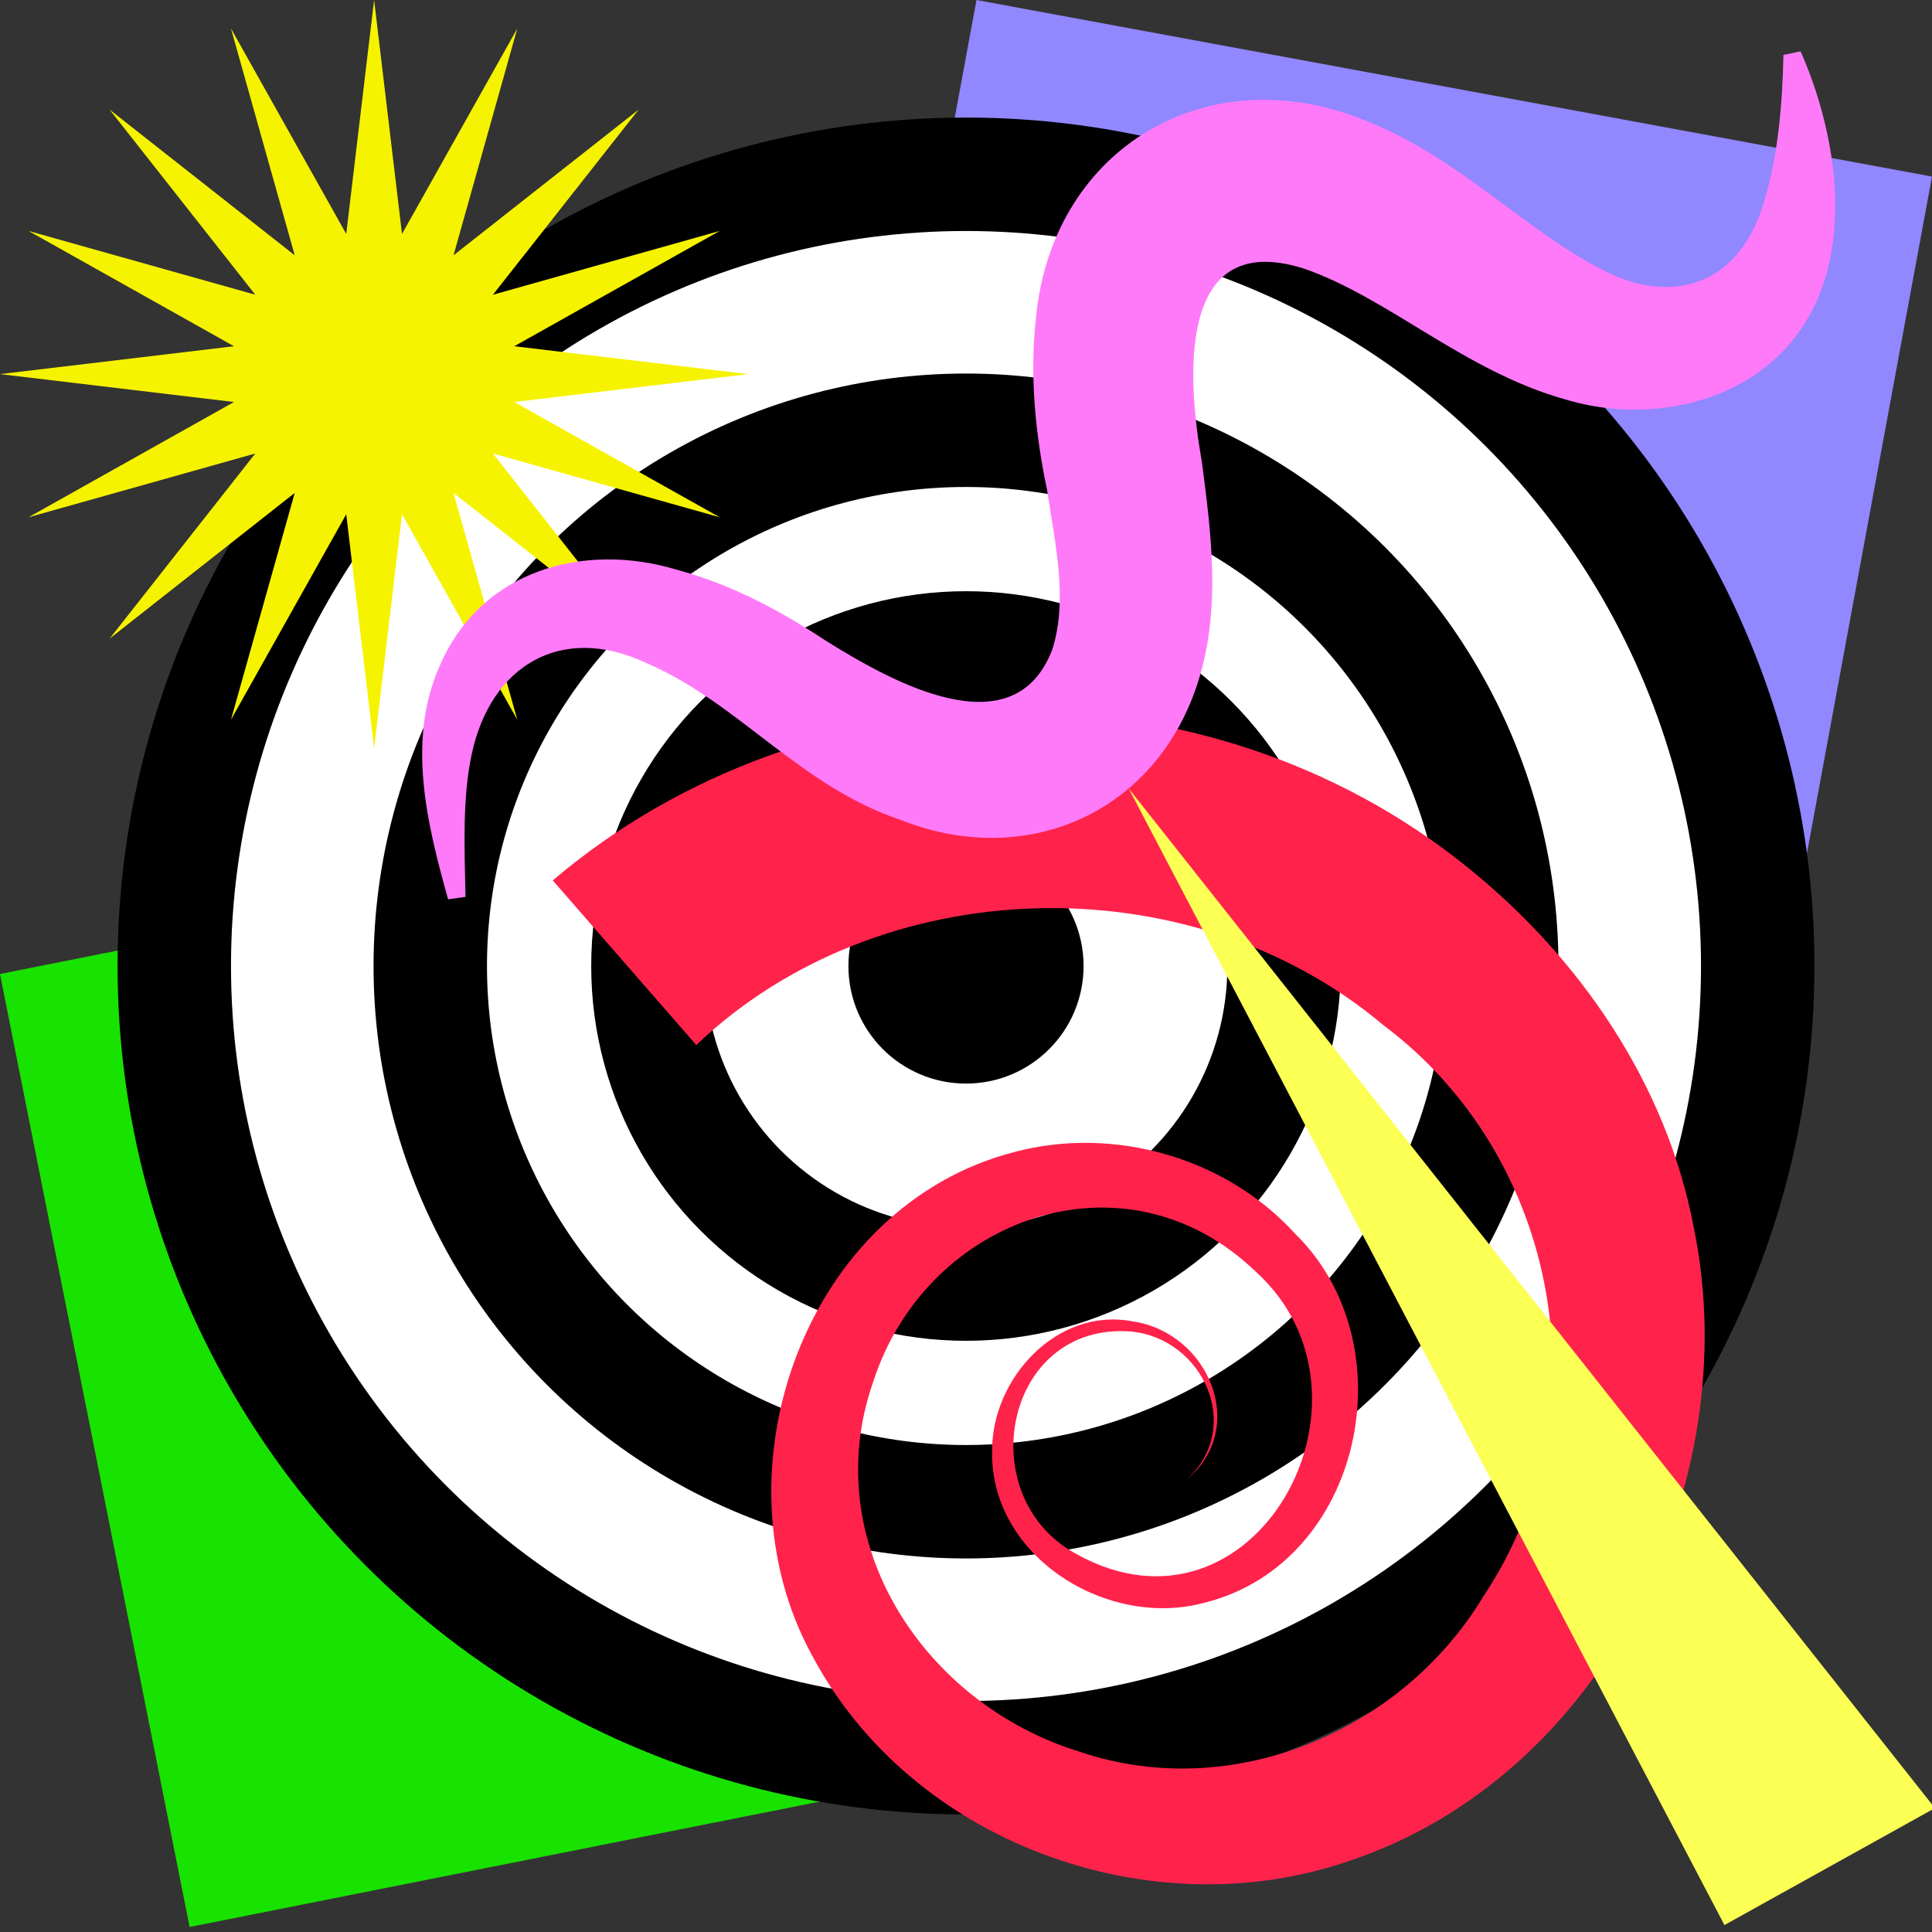
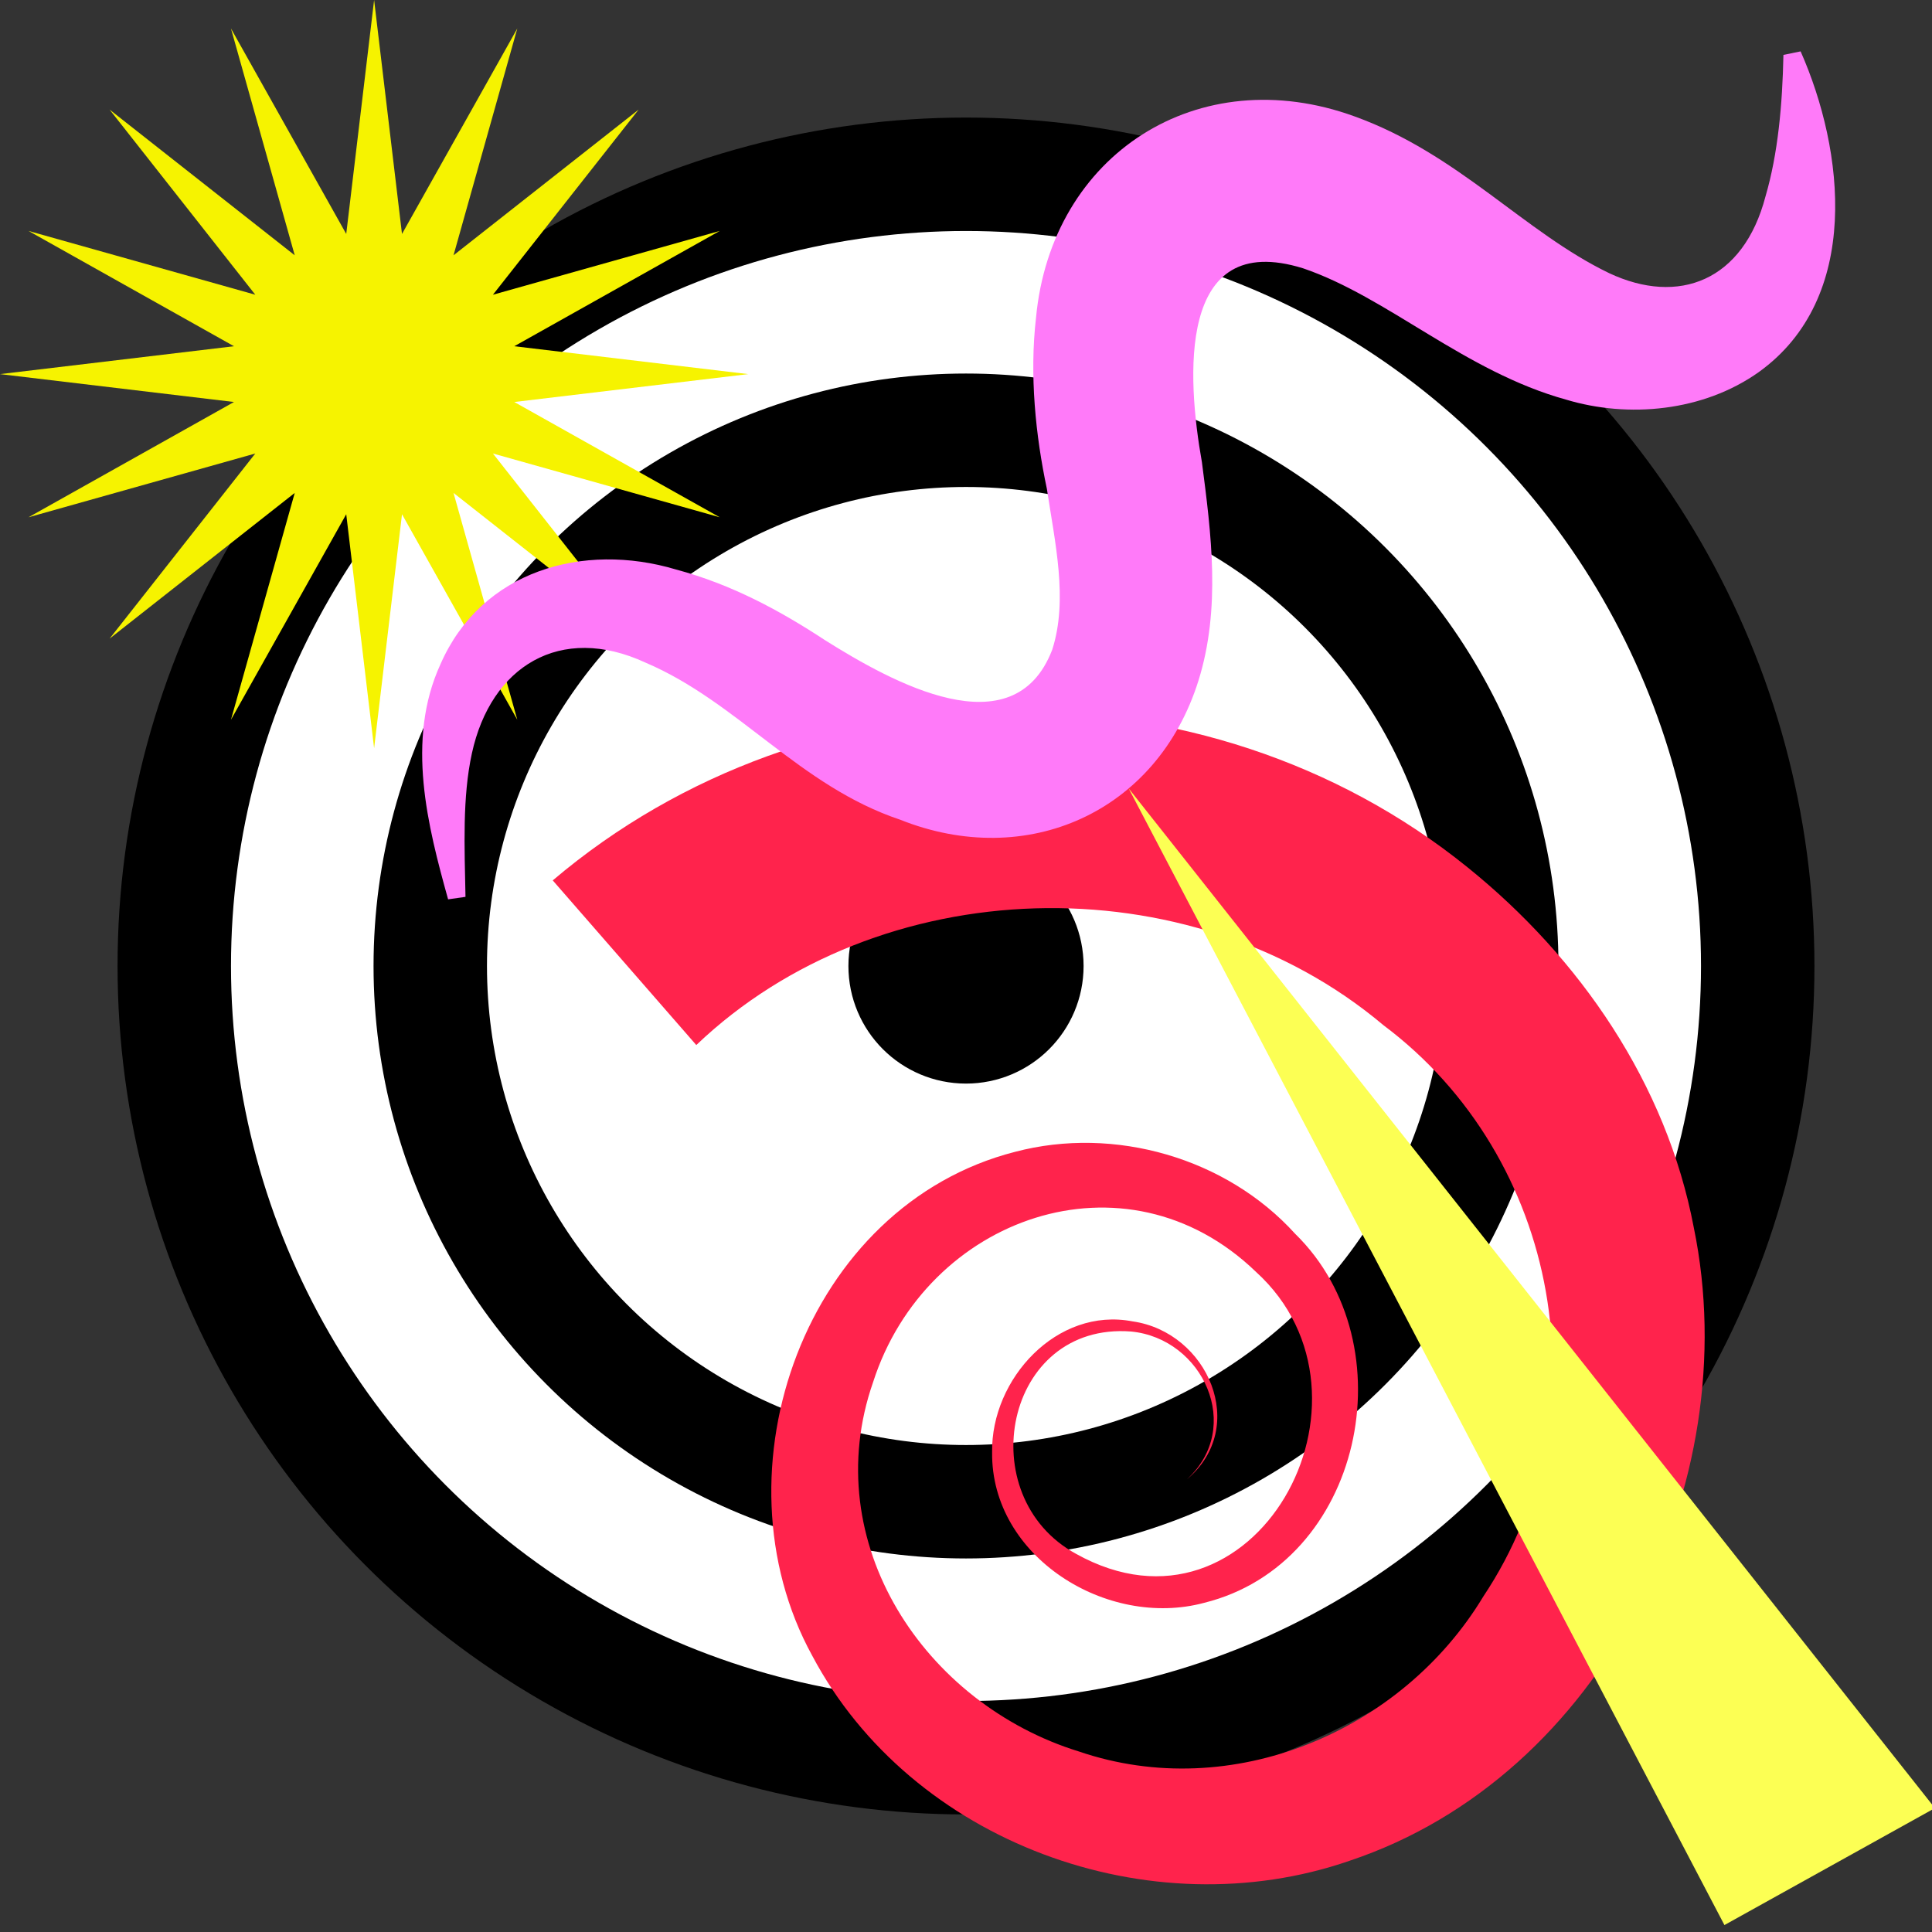
<svg xmlns="http://www.w3.org/2000/svg" version="1.1" width="512" height="512">
  <rect width="100%" height="100%" fill="#333333" stroke="none" />
  <svg id="SvgjsSvg1085" data-name="Layer 1" viewBox="0 0 512 512">
    <defs>
      <style>
      .uuid-79b8e5d9-6f41-4649-9610-704128aeacb8 {
        fill: #f6f300;
      }

      .uuid-f17be631-73c0-47b0-9967-22823df395ad {
        fill: #9187ff;
      }

      .uuid-d62ea763-88f4-410e-9804-40aa36f08dd0 {
        fill: #ff7af9;
      }

      .uuid-6da95265-6d7d-4280-b51f-5261824698f4 {
        fill: #18e300;
      }

      .uuid-ebab959b-b618-4146-8231-e5593dcf7ba2 {
        fill: #ff234c;
      }

      .uuid-8a45ec00-68c6-42cd-bdcb-98127cf4d884 {
        fill: none;
      }

      .uuid-8a45ec00-68c6-42cd-bdcb-98127cf4d884, .uuid-750eceef-4215-41ff-8c38-4e306a76e64b {
        stroke: #000;
        stroke-miterlimit: 10;
        stroke-width: 30.062px;
      }

      .uuid-2cd23b70-1994-4bd6-9885-601dd60545c1 {
        fill: #fcff54;
      }

      .uuid-750eceef-4215-41ff-8c38-4e306a76e64b {
        fill: #fff;
      }
    </style>
    </defs>
    <g id="SvgjsG1084" data-name="uuid-10c5ec89-f28b-46f4-8739-4c72f727bf04">
-       <rect class="uuid-6da95265-6d7d-4280-b51f-5261824698f4" x="22.652" y="230.511" width="257.505" height="257.505" transform="translate(-67.205 36.458) rotate(-11.254)" />
-     </g>
+       </g>
    <g id="SvgjsG1083" data-name="uuid-10c5ec89-f28b-46f4-8739-4c72f727bf04">
-       <rect class="uuid-f17be631-73c0-47b0-9967-22823df395ad" x="233.244" y="21.251" width="257.505" height="257.505" transform="translate(33.281 -63.278) rotate(10.469)" />
-     </g>
+       </g>
    <g>
      <g id="SvgjsG1082" data-name="uuid-07142be1-e7d8-4006-b52f-3d1ec71e16e9">
        <g>
          <circle class="uuid-750eceef-4215-41ff-8c38-4e306a76e64b" cx="256" cy="256" r="209.815" />
          <circle class="uuid-8a45ec00-68c6-42cd-bdcb-98127cf4d884" cx="256" cy="256" r="141.977" />
-           <circle class="uuid-8a45ec00-68c6-42cd-bdcb-98127cf4d884" cx="256" cy="256" r="84.294" />
          <circle class="uuid-8a45ec00-68c6-42cd-bdcb-98127cf4d884" cx="256" cy="256" r="16.131" />
        </g>
      </g>
      <rect x="248.942" y="249.751" width="14.116" height="14.116" />
    </g>
    <g id="SvgjsG1081" data-name="uuid-3fb290f3-37c7-46ca-8535-a4dc28331522">
      <path class="uuid-ebab959b-b618-4146-8231-e5593dcf7ba2" d="M146.482,233.313c68.353-58.016,172.752-59.774,242.409-3.486,29.835,24.028,52.782,57.48,59.985,95.497,14.001,67.977-24.118,145.413-91.243,167.806-52.829,18.282-116.114-4.816-142.392-54.368-26.926-49.071-1.704-119.334,53.755-133.511,26.339-6.96,56.032,1.617,74.234,21.717,30.103,29.401,17.841,87.425-24.124,97.8-25.687,6.908-56.493-12.152-56.186-39.892-.314-19.461,17.209-38.571,37.235-34.694,19.942,2.849,30.93,28.053,14.383,41.868,15.114-13.809,4.279-37.345-14.797-39.185-33.531-2.574-42.548,43.726-14.557,58.928,47.195,26.313,84.365-41.395,47.656-74.742-34.618-33.4-87.426-14.51-101.466,29.25-14.825,42.515,13.696,85.262,54.562,97.866,40.472,13.82,85.559-5.257,107.148-41.062,32.674-48.942,20.313-116.392-26.452-151.408-51.611-43.498-133.817-40.843-182.107,5.253l-38.055-43.65h0l.012.011Z" />
    </g>
    <g id="SvgjsG1080" data-name="uuid-61b59f05-f6a5-4470-b3e8-eea568f00949">
      <polygon class="uuid-79b8e5d9-6f41-4649-9610-704128aeacb8" points="99.144 0 106.534 62 137.089 7.546 120.188 67.657 169.249 29.04 130.631 78.107 190.743 61.2 136.289 91.755 198.289 99.144 136.289 106.534 190.743 137.083 130.631 120.182 169.249 169.249 120.188 130.631 137.089 190.743 106.534 136.283 99.144 198.289 91.755 136.283 61.206 190.743 78.107 130.631 29.04 169.249 67.657 120.182 7.552 137.083 62.006 106.534 0 99.144 62.006 91.755 7.552 61.2 67.657 78.107 29.04 29.04 78.107 67.657 61.206 7.546 91.755 62 99.144 0" />
    </g>
    <g id="SvgjsG1079" data-name="uuid-d60ae1a9-3cd1-465d-b294-6553bdbb92ff">
-       <path class="uuid-d62ea763-88f4-410e-9804-40aa36f08dd0" d="M477.18,13.613c11.636,26.283,16.208,65.333-11.033,84.957-14.804,10.547-34.705,12.286-51.116,7.337-26.8-7.408-47.271-27.177-69.713-34.805-33.521-10.418-30.748,29.158-26.798,51.378,2.471,18.98,5.057,38.722-.909,57.875-11.001,35.086-45.593,50.235-79.05,36.88-26.667-8.915-43.018-31.208-67.472-41.622-22.643-10.491-41.012,1.032-46.024,23.991-2.559,11.677-1.958,24.861-1.706,38.072l-4.607.659c-5.368-19.291-11.287-42.118-2.034-62.286,10.846-24.857,37.882-32.467,62.421-25.129,14.783,3.96,27.605,10.911,39.613,18.807,17.487,10.964,49.849,29.09,60.09,2.475,4.297-13.288.679-28.67-1.397-42.591-3.005-14.171-4.649-30.149-2.891-45.404,4.069-43.425,43.103-68.402,84.441-53.352,27.544,9.949,44.902,30.664,67.437,41.53,18.407,8.652,35.584,2.106,41.452-20.364,3.317-11.331,4.469-24.281,4.745-37.473l4.561-.931h0l-.009-.004Z" />
+       <path class="uuid-d62ea763-88f4-410e-9804-40aa36f08dd0" d="M477.18,13.613c11.636,26.283,16.208,65.333-11.033,84.957-14.804,10.547-34.705,12.286-51.116,7.337-26.8-7.408-47.271-27.177-69.713-34.805-33.521-10.418-30.748,29.158-26.798,51.378,2.471,18.98,5.057,38.722-.909,57.875-11.001,35.086-45.593,50.235-79.05,36.88-26.667-8.915-43.018-31.208-67.472-41.622-22.643-10.491-41.012,1.032-46.024,23.991-2.559,11.677-1.958,24.861-1.706,38.072l-4.607.659c-5.368-19.291-11.287-42.118-2.034-62.286,10.846-24.857,37.882-32.467,62.421-25.129,14.783,3.96,27.605,10.911,39.613,18.807,17.487,10.964,49.849,29.09,60.09,2.475,4.297-13.288.679-28.67-1.397-42.591-3.005-14.171-4.649-30.149-2.891-45.404,4.069-43.425,43.103-68.402,84.441-53.352,27.544,9.949,44.902,30.664,67.437,41.53,18.407,8.652,35.584,2.106,41.452-20.364,3.317-11.331,4.469-24.281,4.745-37.473l4.561-.931h0Z" />
    </g>
    <g id="SvgjsG1078" data-name="uuid-66c1be70-fad1-40d9-b128-d26194ce64fe">
      <polygon class="uuid-2cd23b70-1994-4bd6-9885-601dd60545c1" points="456.994 510.16 512.769 479.167 299.112 208.946 456.994 510.16" />
    </g>
  </svg>
  <style>@media (prefers-color-scheme: light) { :root { filter: none; } }
@media (prefers-color-scheme: dark) { :root { filter: none; } }
</style>
</svg>